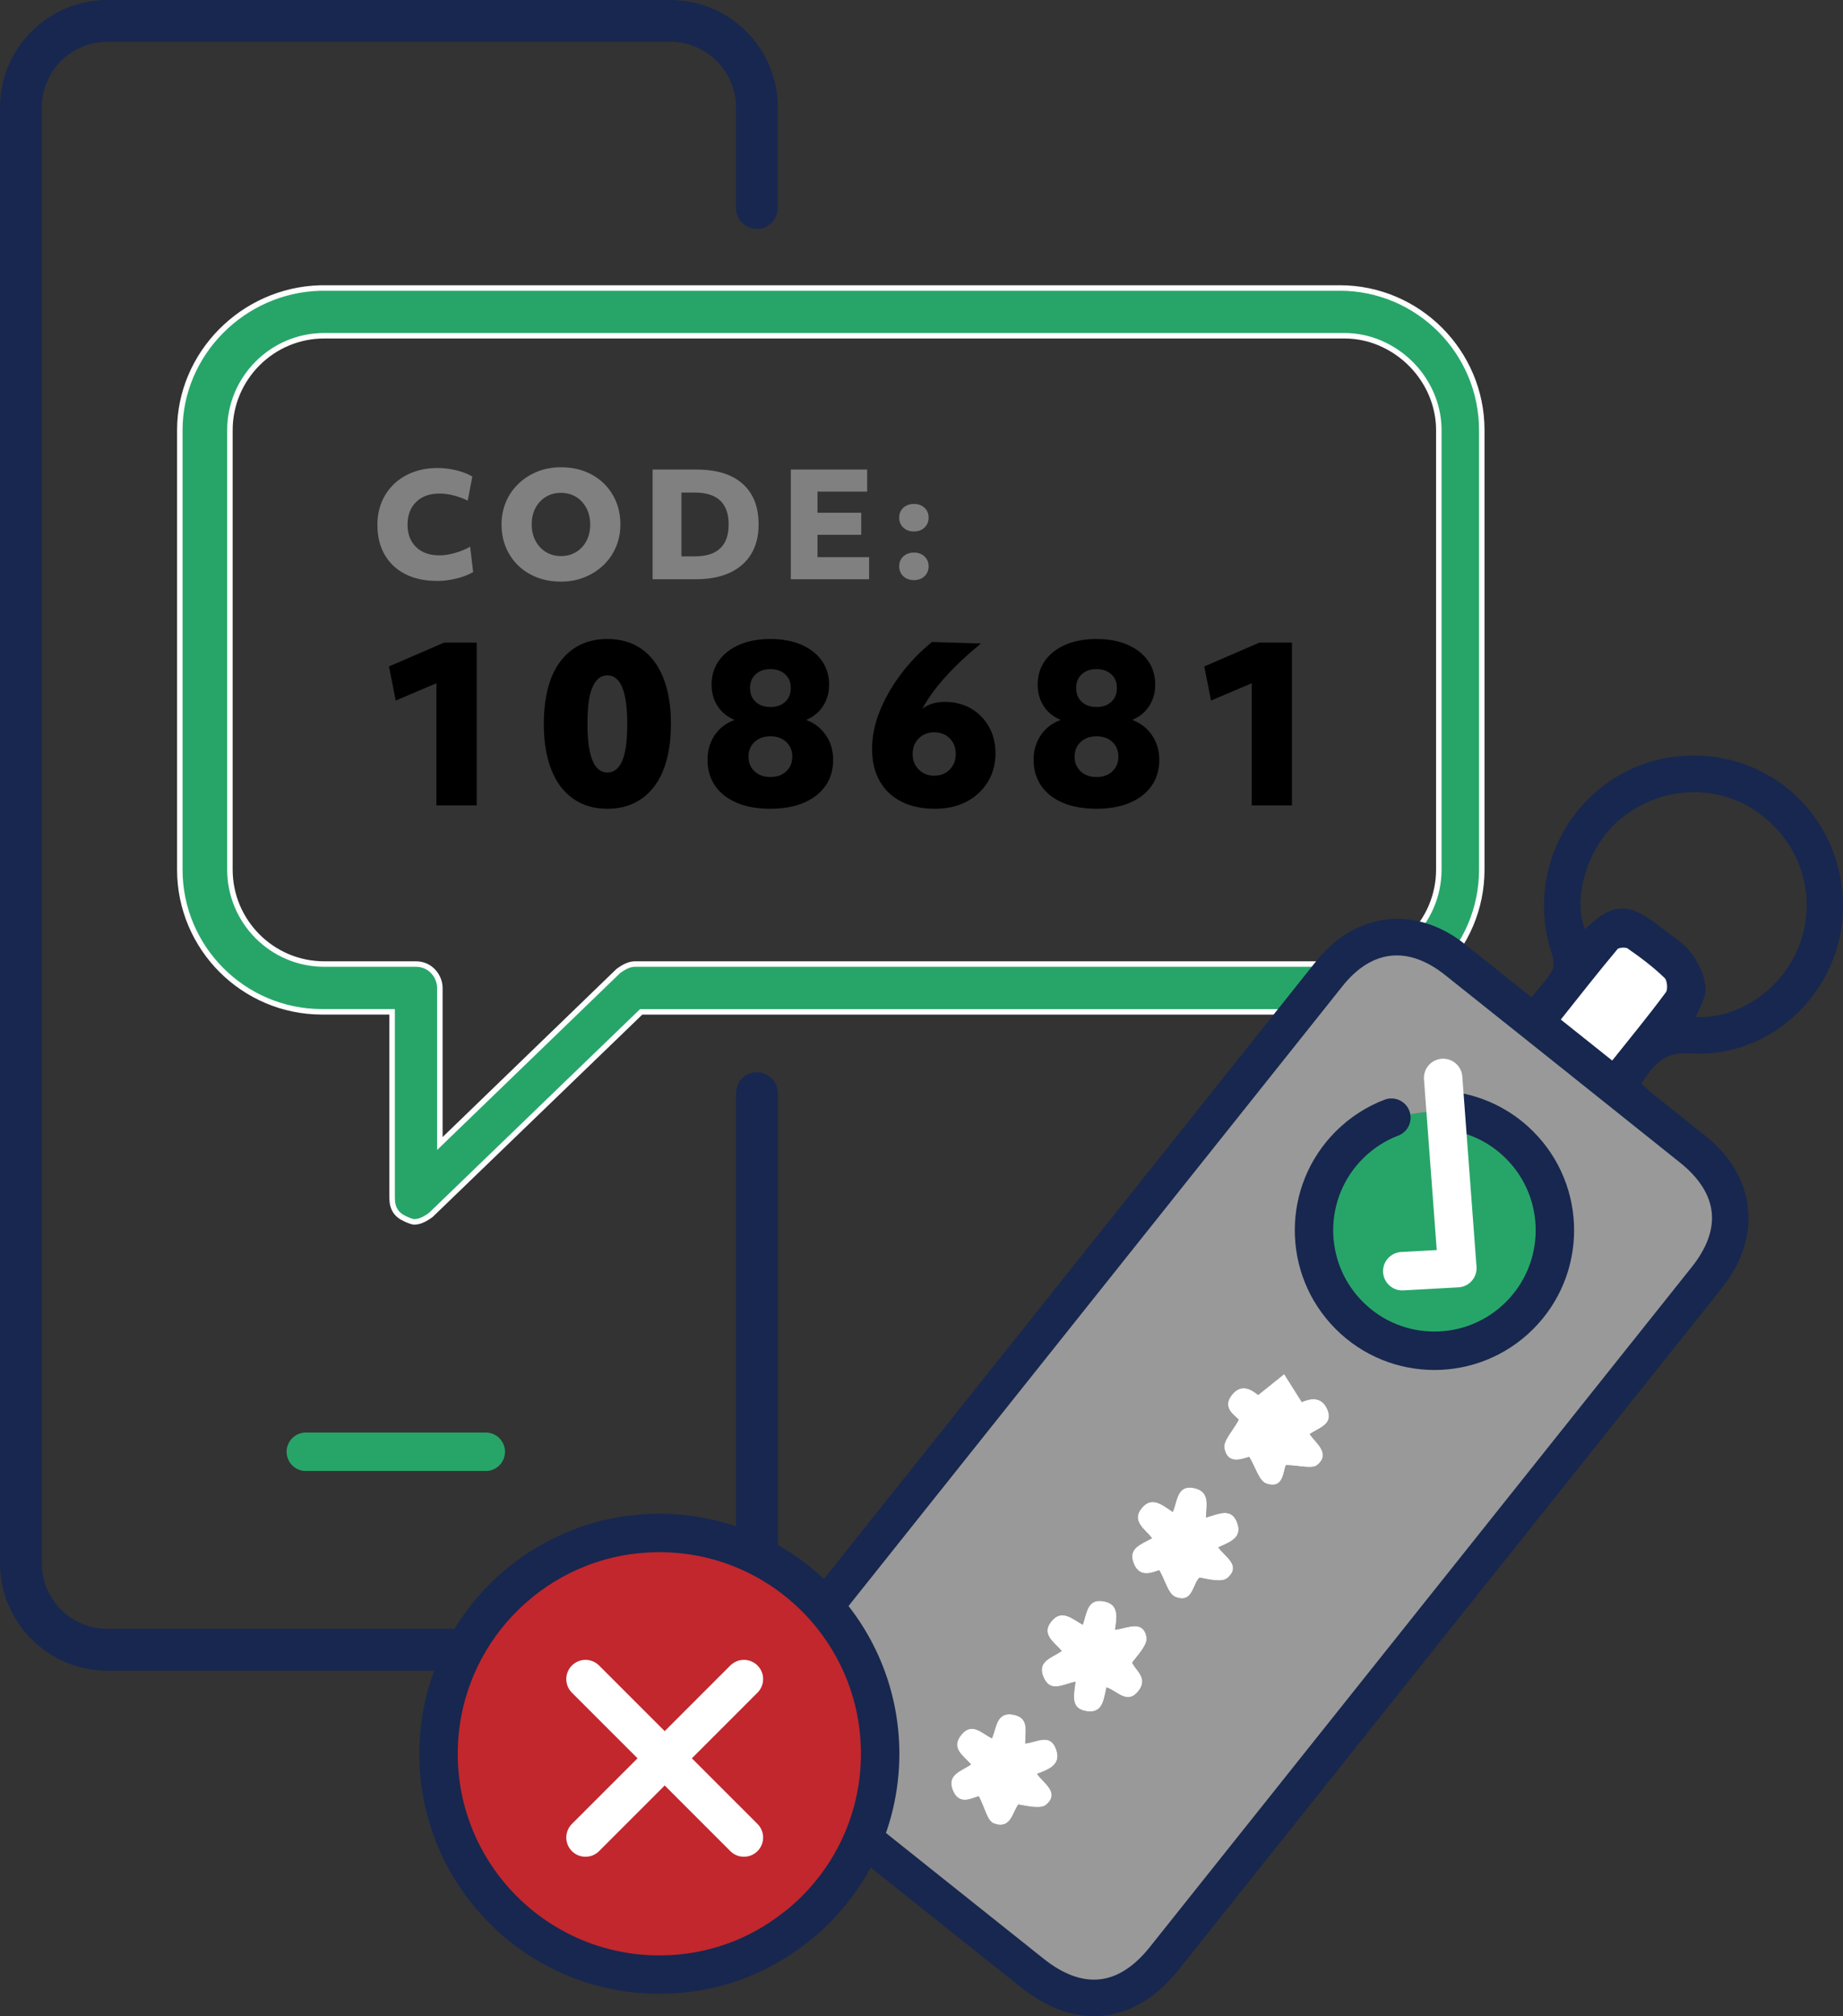
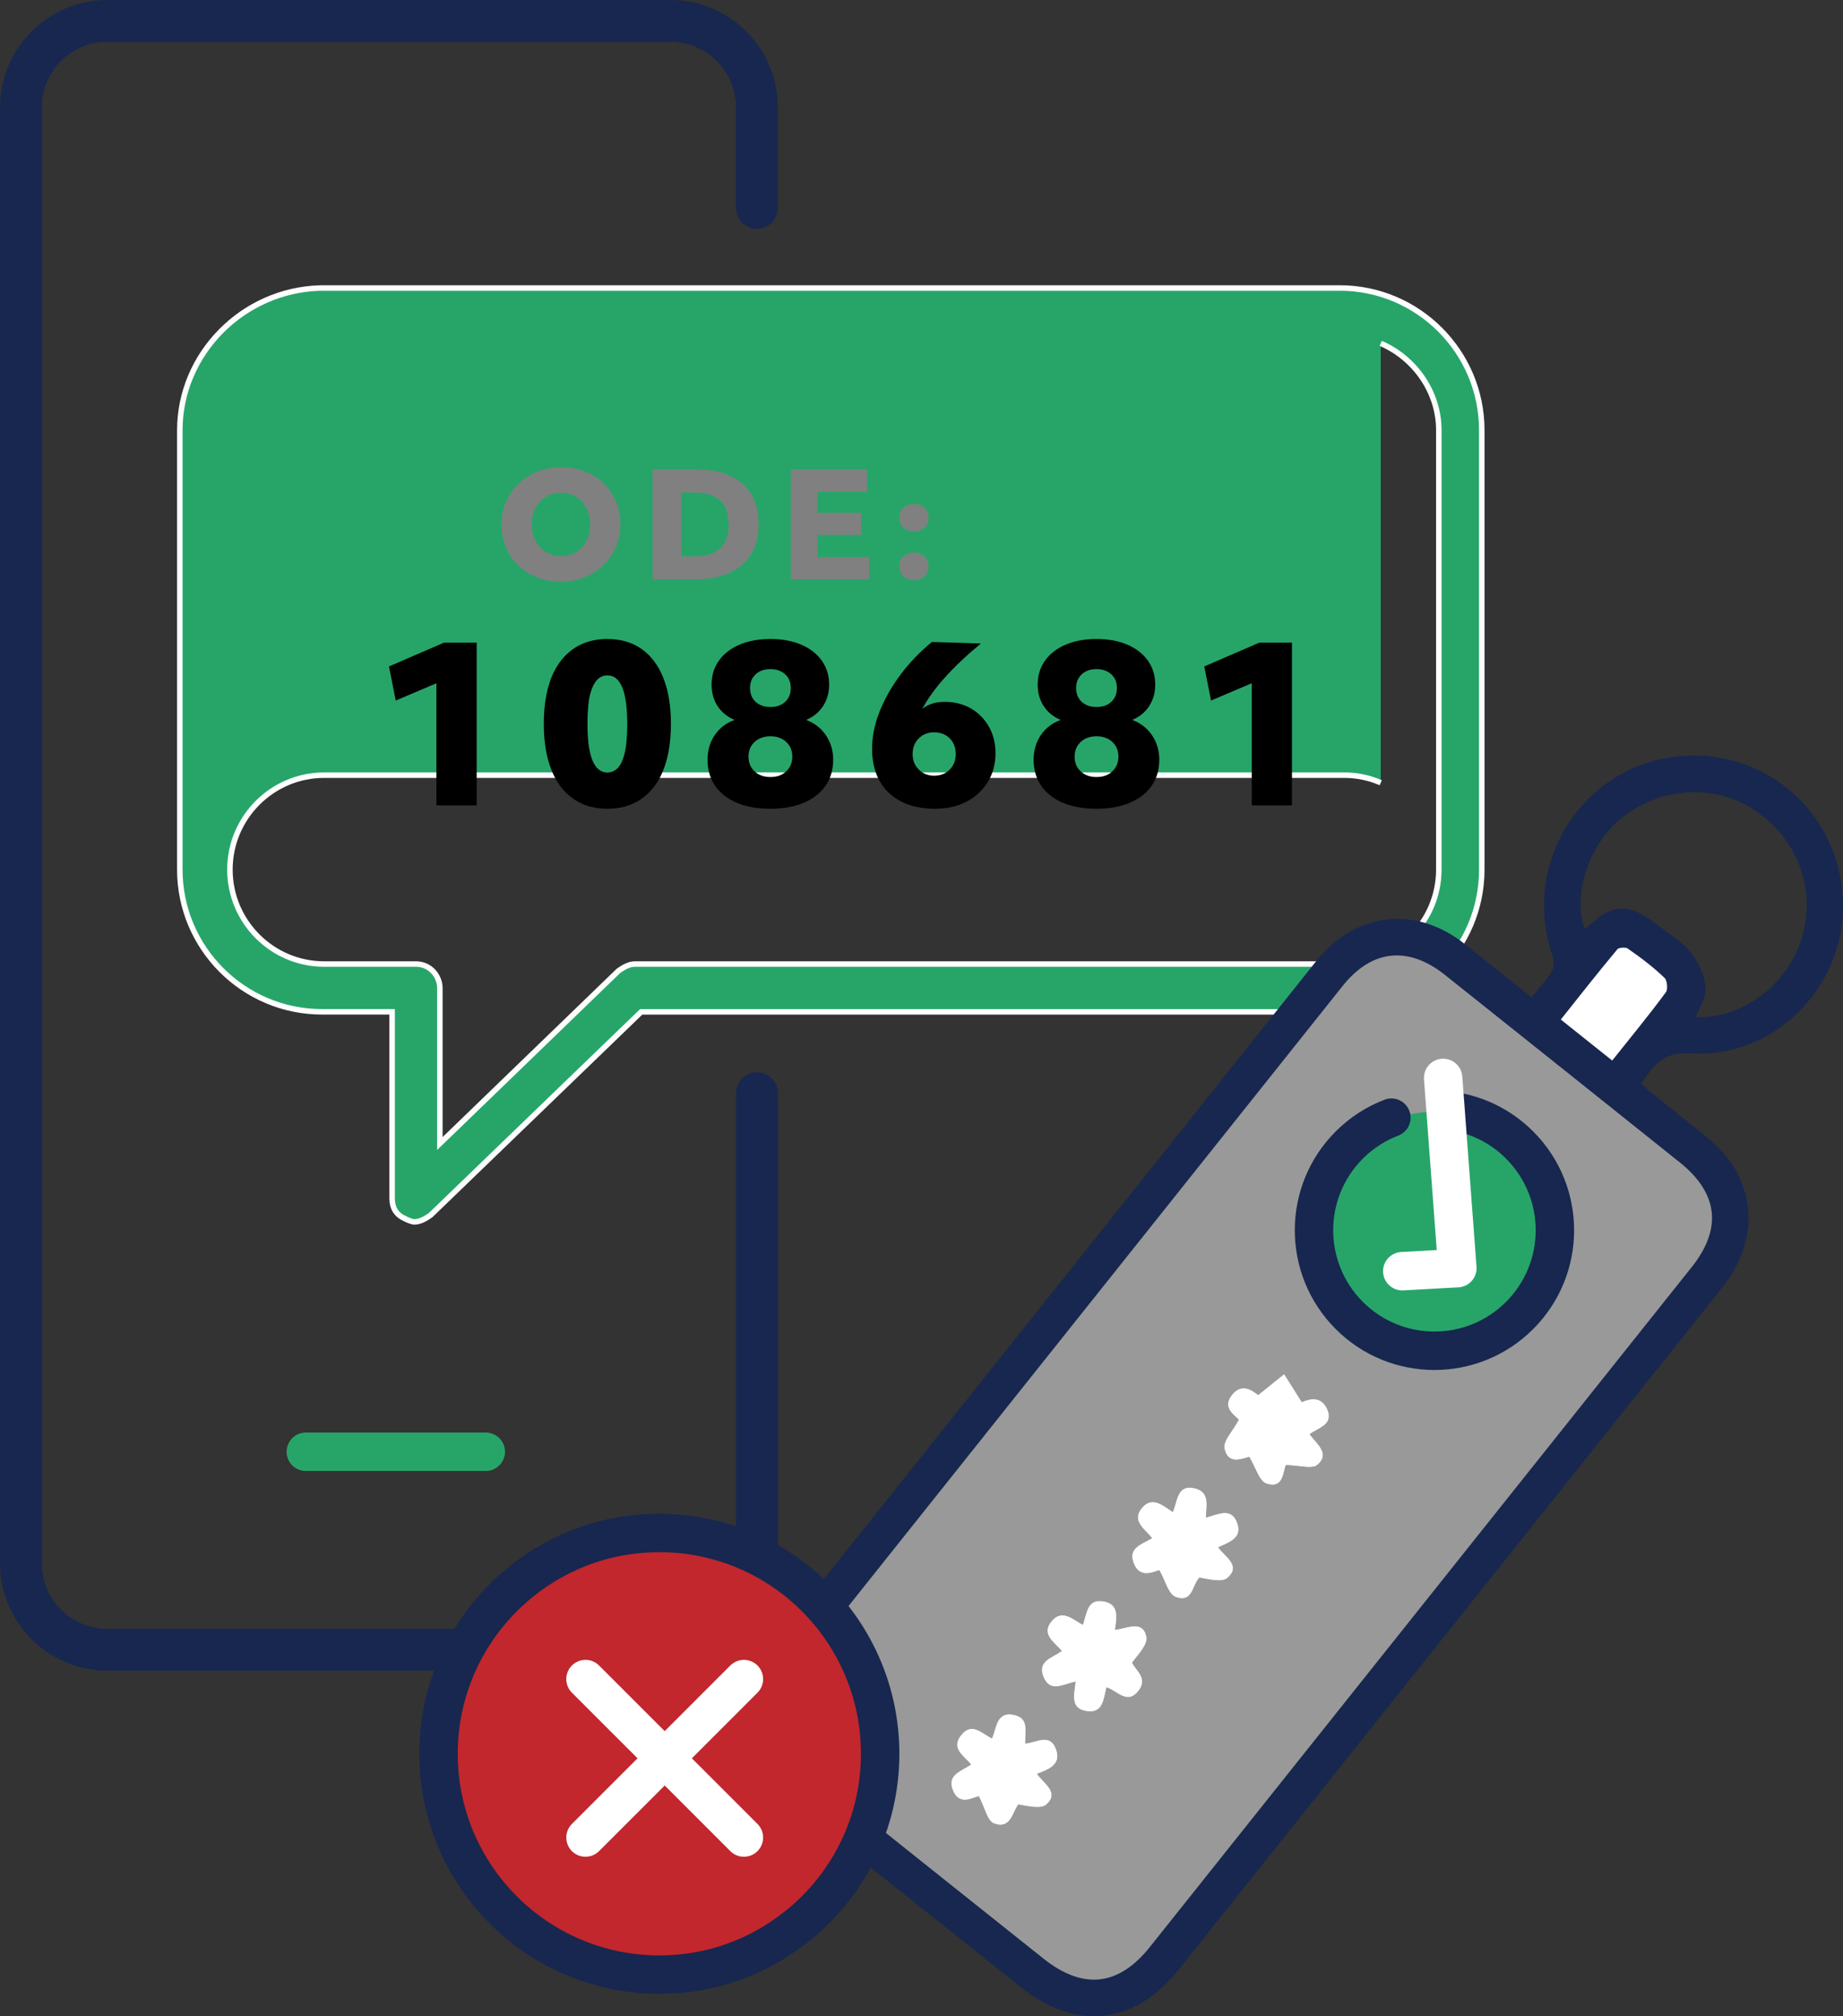
<svg xmlns="http://www.w3.org/2000/svg" viewBox="0 0 335.87 367.21">
  <rect x="0" y="0" width="335.87" height="367.21" fill="#333333" stroke="none" />
  <defs>
    <style>.d{fill:#fff;}.e{fill:#999;}.f,.g{fill:#17274f;}.h{fill:gray;}.i,.j{fill:#27a569;}.j,.g{stroke-miterlimit:10;}.j,.k{stroke:#fff;}.g,.l,.m{stroke:#17274f;}.l{fill:#c1272d;}.l,.k,.m,.n{stroke-linecap:round;stroke-linejoin:round;stroke-width:7px;}.k,.m,.n{fill:none;}.n{stroke:#27a569;}</style>
  </defs>
  <g id="a" />
  <g id="b">
    <g id="c">
      <g>
        <g>
          <path class="f" d="M19.57,304.28c-10.79,0-19.57-8.78-19.57-19.57V19.57C0,8.78,8.78,0,19.57,0H122.18c10.79,0,19.57,8.78,19.57,19.57v18.31c0,1.83-1.46,3.81-3.81,3.81-1.83,0-3.81-1.46-3.81-3.81V19.57c0-6.59-5.37-11.96-11.96-11.96H19.57c-6.6,0-11.96,5.37-11.96,11.96V284.7c0,6.6,5.37,11.96,11.96,11.96H122.18c6.6,0,11.96-5.37,11.96-11.96v-85.61c0-1.83,1.46-3.81,3.81-3.81,1.83,0,3.81,1.46,3.81,3.81v85.61c0,10.79-8.78,19.57-19.57,19.57H19.57Z" />
          <line class="n" x1="55.73" y1="264.41" x2="88.53" y2="264.41" />
          <g>
-             <path class="j" d="M244.13,52.46H58.33c-14.1,.39-25.56,12-25.56,25.9v80.02c0,14.28,11.62,25.9,25.9,25.9h12.79v33.91c0,1.88,.77,3.09,2.41,3.8l.11,.05,.1,.05c.48,.24,1.09,.42,1.34,.46,.81-.01,1.67-.24,3.08-1.26l38.35-37h127.29c14.28,0,25.9-11.62,25.9-25.9V78.35c0-14.28-11.62-25.9-25.9-25.9Zm7.5,10.08c6.15,2.65,10.58,8.83,10.58,15.82v80.02c0,9.48-7.72,17.2-17.2,17.2H115.81c-.82,0-1.69,.22-3.12,1.26l-32.53,31.43v-28.33c0-2.09-1.67-4.36-4.36-4.36h-16.72c-9.48,0-17.18-7.72-17.18-17.2V78.35c0-9.48,7.71-17.2,17.18-17.2H245.01c2.33,0,4.57,.49,6.62,1.38" />
+             <path class="j" d="M244.13,52.46H58.33c-14.1,.39-25.56,12-25.56,25.9v80.02c0,14.28,11.62,25.9,25.9,25.9h12.79v33.91c0,1.88,.77,3.09,2.41,3.8l.11,.05,.1,.05c.48,.24,1.09,.42,1.34,.46,.81-.01,1.67-.24,3.08-1.26l38.35-37h127.29c14.28,0,25.9-11.62,25.9-25.9V78.35c0-14.28-11.62-25.9-25.9-25.9Zm7.5,10.08c6.15,2.65,10.58,8.83,10.58,15.82v80.02c0,9.48-7.72,17.2-17.2,17.2H115.81c-.82,0-1.69,.22-3.12,1.26l-32.53,31.43v-28.33c0-2.09-1.67-4.36-4.36-4.36h-16.72c-9.48,0-17.18-7.72-17.18-17.2c0-9.48,7.71-17.2,17.18-17.2H245.01c2.33,0,4.57,.49,6.62,1.38" />
            <g>
-               <path class="h" d="M79.61,105.8c-2.23,0-4.15-.42-5.77-1.25-1.62-.83-2.87-2.01-3.75-3.54-.88-1.52-1.31-3.34-1.31-5.44,0-1.52,.27-2.92,.8-4.18,.53-1.26,1.29-2.35,2.26-3.27,.97-.92,2.13-1.63,3.47-2.13,1.34-.5,2.82-.75,4.43-.75,1.14,0,2.28,.14,3.43,.42s2.12,.66,2.91,1.13l-.84,4.39c-.82-.4-1.68-.72-2.58-.95-.89-.23-1.75-.34-2.58-.34-1.79,0-3.2,.51-4.25,1.54-1.04,1.03-1.56,2.4-1.56,4.12s.52,3.08,1.56,4.09c1.04,1.01,2.47,1.51,4.27,1.51,.84,0,1.77-.14,2.79-.43,1.02-.29,1.95-.67,2.79-1.14l.55,4.6c-.81,.49-1.81,.88-3.02,1.18-1.21,.3-2.41,.45-3.6,.45Z" />
              <path class="h" d="M102.23,105.93c-1.58,0-3.03-.25-4.35-.76-1.32-.51-2.47-1.23-3.43-2.16-.96-.93-1.71-2.03-2.25-3.3-.53-1.27-.8-2.67-.8-4.19s.27-2.84,.81-4.12c.54-1.27,1.31-2.38,2.29-3.31,.98-.94,2.13-1.67,3.44-2.2,1.31-.53,2.74-.79,4.29-.79s3.03,.25,4.35,.76c1.32,.51,2.47,1.23,3.43,2.16,.96,.93,1.71,2.03,2.25,3.3,.53,1.27,.8,2.67,.8,4.19s-.27,2.84-.81,4.12c-.54,1.27-1.31,2.38-2.29,3.31-.98,.94-2.13,1.67-3.45,2.2-1.31,.53-2.74,.79-4.29,.79Zm0-4.65c1.03,0,1.95-.25,2.76-.74,.81-.49,1.44-1.17,1.89-2.04,.46-.87,.68-1.85,.68-2.96s-.23-2.12-.68-2.98c-.46-.87-1.08-1.55-1.88-2.05-.8-.5-1.72-.75-2.77-.75s-1.96,.25-2.76,.74c-.81,.49-1.44,1.17-1.89,2.03-.46,.86-.68,1.85-.68,2.97s.23,2.12,.68,2.98c.46,.87,1.09,1.55,1.89,2.05,.81,.5,1.73,.75,2.76,.75Z" />
              <path class="h" d="M118.93,105.51v-19.99h7.99c3.66,0,6.47,.86,8.41,2.59,1.95,1.73,2.92,4.19,2.92,7.4,0,2.1-.45,3.9-1.35,5.39-.9,1.49-2.21,2.63-3.92,3.42-1.71,.79-3.77,1.18-6.19,1.18h-7.86Zm7.68-15.8h-2.42v11.62h2.42c4.12,0,6.18-1.94,6.18-5.81s-2.06-5.81-6.18-5.81Z" />
              <path class="h" d="M144.12,105.51v-19.99h13.91v4.02h-9.05v3.84h7.97v4.02h-7.97v4.08h9.41v4.02h-14.28Z" />
              <path class="h" d="M166.55,96.8c-.79,0-1.43-.24-1.93-.71-.5-.47-.75-1.08-.75-1.81s.25-1.34,.75-1.8c.5-.46,1.14-.7,1.93-.7s1.43,.23,1.93,.7c.5,.46,.75,1.07,.75,1.8s-.25,1.34-.75,1.81-1.14,.71-1.93,.71Zm0,8.86c-.79,0-1.43-.24-1.93-.71-.5-.47-.75-1.08-.75-1.81s.25-1.34,.75-1.8c.5-.46,1.14-.7,1.93-.7s1.43,.23,1.93,.7c.5,.46,.75,1.07,.75,1.8s-.25,1.34-.75,1.81c-.5,.47-1.14,.71-1.93,.71Z" />
              <path d="M79.53,146.67v-22.23l-7.41,3.15-1.23-6.21,10.04-4.34h5.94v29.64h-7.33Z" />
              <path d="M110.68,147.3c-2.42,0-4.49-.61-6.23-1.83-1.74-1.22-3.07-2.99-3.98-5.3s-1.37-5.08-1.37-8.33c0-1.94,.16-3.7,.48-5.3,.64-3.24,1.92-5.74,3.84-7.51,1.93-1.77,4.35-2.65,7.27-2.65,2.44,0,4.53,.61,6.25,1.83,1.73,1.22,3.05,2.99,3.96,5.3,.92,2.31,1.37,5.09,1.37,8.33,0,1.94-.16,3.71-.48,5.3-.64,3.24-1.92,5.74-3.84,7.51-1.93,1.77-4.35,2.65-7.27,2.65Zm0-6.61c1.51,0,2.55-1.1,3.11-3.31,.34-1.3,.52-3.15,.52-5.54,0-5.9-1.21-8.84-3.62-8.84-1.46,0-2.5,1.1-3.11,3.31-.35,1.3-.52,3.15-.52,5.54,0,5.9,1.21,8.84,3.62,8.84Z" />
              <path d="M140.4,147.3c-2.36,0-4.4-.36-6.11-1.08-1.71-.72-3.03-1.75-3.96-3.09-.93-1.34-1.39-2.93-1.39-4.76,0-1.7,.44-3.19,1.31-4.48,.88-1.29,2.08-2.21,3.62-2.77-1.33-.56-2.36-1.39-3.09-2.51-.73-1.12-1.1-2.42-1.1-3.9,0-1.67,.44-3.13,1.33-4.38,.89-1.25,2.14-2.22,3.74-2.91,1.61-.69,3.49-1.04,5.64-1.04s4.03,.34,5.64,1.04c1.61,.69,2.85,1.66,3.74,2.91s1.33,2.71,1.33,4.38c0,1.46-.37,2.75-1.1,3.88-.73,1.13-1.76,1.97-3.09,2.53,1.51,.56,2.72,1.49,3.6,2.79,.89,1.3,1.33,2.79,1.33,4.46,0,1.83-.46,3.41-1.39,4.74-.93,1.33-2.25,2.36-3.96,3.09s-3.75,1.1-6.11,1.1Zm0-5.78c1.2,0,2.16-.34,2.89-1.04,.73-.69,1.1-1.58,1.1-2.67s-.37-2.01-1.12-2.69c-.74-.68-1.7-1.02-2.87-1.02s-2.12,.34-2.87,1.02c-.74,.68-1.12,1.57-1.12,2.69s.36,1.98,1.1,2.67c.73,.69,1.69,1.04,2.89,1.04Zm0-12.75c1.12,0,2.01-.31,2.69-.94s1.02-1.47,1.02-2.53-.34-1.87-1.02-2.49c-.68-.62-1.57-.94-2.69-.94s-2.01,.31-2.69,.94c-.68,.62-1.02,1.45-1.02,2.49s.34,1.91,1.02,2.53,1.57,.94,2.69,.94Z" />
              <path d="M170.39,147.3c-2.39,0-4.44-.44-6.15-1.31-1.71-.88-3.03-2.13-3.94-3.76-.92-1.63-1.37-3.58-1.37-5.84s.44-4.41,1.33-6.69c.89-2.28,2.15-4.53,3.78-6.73,1.63-2.2,3.57-4.22,5.8-6.05l8.92,.28c-5.18,4.28-8.74,8.25-10.68,11.91,1.04-.85,2.42-1.28,4.14-1.28s3.36,.41,4.74,1.21c1.38,.81,2.47,1.92,3.27,3.33,.8,1.41,1.19,3.01,1.19,4.82,0,1.97-.47,3.71-1.41,5.24-.94,1.53-2.24,2.72-3.88,3.58-1.65,.86-3.56,1.29-5.74,1.29Zm-.16-6.02c1.17,0,2.12-.37,2.85-1.12,.73-.74,1.1-1.69,1.1-2.83s-.37-2.12-1.1-2.85c-.73-.73-1.68-1.1-2.85-1.1s-2.05,.37-2.79,1.1c-.74,.73-1.12,1.68-1.12,2.85s.37,2.08,1.12,2.83c.74,.74,1.67,1.12,2.79,1.12Z" />
              <path d="M199.83,147.3c-2.36,0-4.4-.36-6.11-1.08-1.71-.72-3.03-1.75-3.96-3.09-.93-1.34-1.39-2.93-1.39-4.76,0-1.7,.44-3.19,1.31-4.48,.88-1.29,2.08-2.21,3.62-2.77-1.33-.56-2.36-1.39-3.09-2.51-.73-1.12-1.1-2.42-1.1-3.9,0-1.67,.44-3.13,1.33-4.38,.89-1.25,2.14-2.22,3.74-2.91,1.61-.69,3.49-1.04,5.64-1.04s4.03,.34,5.64,1.04c1.61,.69,2.85,1.66,3.74,2.91s1.33,2.71,1.33,4.38c0,1.46-.37,2.75-1.1,3.88-.73,1.13-1.76,1.97-3.09,2.53,1.51,.56,2.72,1.49,3.6,2.79,.89,1.3,1.33,2.79,1.33,4.46,0,1.83-.46,3.41-1.39,4.74-.93,1.33-2.25,2.36-3.96,3.09s-3.75,1.1-6.11,1.1Zm0-5.78c1.2,0,2.16-.34,2.89-1.04,.73-.69,1.1-1.58,1.1-2.67s-.37-2.01-1.12-2.69c-.74-.68-1.7-1.02-2.87-1.02s-2.12,.34-2.87,1.02c-.74,.68-1.12,1.57-1.12,2.69s.36,1.98,1.1,2.67c.73,.69,1.69,1.04,2.89,1.04Zm0-12.75c1.12,0,2.01-.31,2.69-.94s1.02-1.47,1.02-2.53-.34-1.87-1.02-2.49c-.68-.62-1.57-.94-2.69-.94s-2.01,.31-2.69,.94c-.68,.62-1.02,1.45-1.02,2.49s.34,1.91,1.02,2.53,1.57,.94,2.69,.94Z" />
              <path d="M228.11,146.67v-22.23l-7.41,3.15-1.23-6.21,10.04-4.34h5.94v29.64h-7.33Z" />
            </g>
          </g>
        </g>
        <g>
          <path class="e" d="M306.41,211.28c-14.23-11.37-28.47-22.73-42.71-34.08-6.97-5.56-13.9-4.81-19.42,2.1-33.1,41.49-66.19,83-99.28,124.51-5.39,6.78-4.61,13.84,2.15,19.23,14.23,11.37,28.48,22.72,42.73,34.08,7.41,5.9,14.2,5.16,20.08-2.2,16.49-20.67,32.97-41.35,49.46-62.02,16.43-20.6,32.85-41.2,49.28-61.8,5.76-7.23,5.01-13.99-2.28-19.82Zm-117.4,111.8c1.32,1.81,4.14,3.41,1.71,5.58-1,.89-3.32,.3-5.12,0-1.06,1.38-1.36,4.61-4.46,3.45-1.21-.45-1.67-2.9-2.74-4.94-1.04,.15-3.53,1.88-4.74-1.09-1.18-2.89,1.58-3.5,3.31-4.73-1.36-1.6-3.79-2.94-1.76-5.4,1.91-2.33,3.65-.34,5.57,.66,.86-1.92,.78-4.96,3.99-4.3,2.88,.59,2.07,3.06,2.09,5.23,2.18-.25,4.5-1.9,5.6,.98,1.08,2.83-1.21,3.71-3.47,4.57Zm18.44-15.06c-2.01,2.5-3.79,0-5.79-.7-.53,2.15-.63,4.83-3.67,4.34-3.07-.49-2.22-3.11-2-5.37-2.28,.48-4.62,2.08-5.83-.85-1.23-2.95,1.59-3.49,3.32-4.75-1.32-1.59-3.8-2.98-1.9-5.37,1.88-2.36,3.85-.48,5.74,.6,.74-2.07,.78-4.87,3.86-4.27,2.81,.54,2.37,2.91,2.03,5.17,2.23-.25,5.05-1.89,5.73,1.29,.29,1.37-1.46,3.19-2.6,4.68,.59,1.44,3.05,2.83,1.12,5.23Zm14.56-26.22c1.29,1.79,4.24,3.31,1.72,5.57-1,.89-3.31,.31-5.12-.04-1.28,1.17-1.21,4.78-4.39,3.52-1.33-.53-1.89-3.01-2.95-4.87-1.29,.41-3.64,1.55-4.71-1.35-1-2.72,1.47-3.39,3.39-4.48-1.32-1.67-3.87-3.15-1.83-5.55,1.81-2.13,3.69-.54,5.6,.77,.88-1.99,.74-5.08,4-4.32,2.77,.64,2.19,3.02,2.05,5.34,2.33-.66,4.59-1.87,5.67,.87,1.11,2.83-1.34,3.61-3.42,4.56Zm16.68-20.58c1.21,1.74,3.83,3.52,1.41,5.59-.98,.84-3.33,.1-5.74,.05-.53,.91-.32,4.5-3.6,3.35-1.31-.45-1.92-2.89-3.1-4.84-1.14,.26-3.9,1.59-4.53-1.56-.28-1.38,1.53-3.18,2.62-5.22-.69-.79-3.16-2.16-1.23-4.55,1.86-2.31,3.82-.68,4.77,.04,1.82-1.46,3.28-2.64,4.74-3.81,1.01,1.59,2.01,3.19,3.21,5.09,1.17-.46,3.48-1.33,4.65,1.32,1.2,2.74-1.46,3.35-3.21,4.53Z" />
          <path class="d" d="M293.89,193.86l-10.15-8.09c3.6-4.51,7.06-8.94,10.67-13.24,.39-.47,1.94-.58,2.49-.19,2.4,1.66,4.76,3.44,6.85,5.47,.6,.58,.77,2.51,.27,3.18-3.17,4.3-6.59,8.43-10.14,12.88Z" />
          <path class="d" d="M189,323.08c1.32,1.81,4.14,3.41,1.71,5.58-1,.89-3.32,.3-5.12,0-1.06,1.38-1.36,4.61-4.46,3.45-1.21-.45-1.67-2.9-2.74-4.94-1.04,.15-3.53,1.88-4.74-1.09-1.18-2.89,1.58-3.5,3.31-4.73-1.36-1.6-3.79-2.94-1.76-5.4,1.91-2.33,3.65-.34,5.57,.66,.86-1.92,.78-4.96,3.99-4.3,2.88,.59,2.07,3.06,2.09,5.23,2.18-.25,4.5-1.9,5.6,.98,1.08,2.83-1.21,3.71-3.47,4.57Z" />
          <path class="d" d="M206.33,302.79c.59,1.44,3.05,2.83,1.12,5.23-2.01,2.5-3.79,0-5.79-.7-.53,2.15-.63,4.83-3.67,4.34-3.07-.49-2.22-3.11-2-5.37-2.28,.48-4.62,2.08-5.83-.85-1.23-2.95,1.59-3.49,3.32-4.75-1.32-1.59-3.8-2.98-1.9-5.37,1.88-2.36,3.85-.48,5.74,.6,.74-2.07,.78-4.87,3.86-4.27,2.81,.54,2.37,2.91,2.03,5.17,2.23-.25,5.05-1.89,5.73,1.29,.29,1.37-1.46,3.19-2.6,4.68Z" />
          <path class="d" d="M222.01,281.8c1.29,1.79,4.24,3.31,1.72,5.57-1,.89-3.31,.31-5.12-.04-1.28,1.17-1.21,4.78-4.39,3.52-1.33-.53-1.89-3.01-2.95-4.87-1.29,.41-3.64,1.55-4.71-1.35-1-2.72,1.47-3.39,3.39-4.48-1.32-1.67-3.87-3.15-1.83-5.55,1.81-2.13,3.69-.54,5.6,.77,.88-1.99,.74-5.08,4-4.32,2.77,.64,2.19,3.02,2.05,5.34,2.33-.66,4.59-1.87,5.67,.87,1.11,2.83-1.34,3.61-3.42,4.56Z" />
          <path class="d" d="M238.69,261.21c1.21,1.74,3.83,3.52,1.41,5.59-.98,.84-3.33,.1-5.74,.05-.53,.91-.32,4.5-3.6,3.35-1.31-.45-1.92-2.89-3.1-4.84-1.14,.26-3.9,1.59-4.53-1.56-.28-1.38,1.53-3.18,2.62-5.22-.69-.79-3.16-2.16-1.23-4.55,1.86-2.31,3.82-.68,4.77,.04,1.82-1.46,3.28-2.64,4.74-3.81,1.01,1.59,2.01,3.19,3.21,5.09,1.17-.46,3.48-1.33,4.65,1.32,1.2,2.74-1.46,3.35-3.21,4.53Z" />
          <g>
            <circle class="i" cx="261.41" cy="224.03" r="21.54" />
            <path class="m" d="M253.57,203.56c-2.79,1.06-5.4,2.72-7.65,4.96-8.59,8.56-8.61,22.45-.05,31.04s22.45,8.61,31.04,.05c8.59-8.56,8.61-22.45,.05-31.04-3.74-3.76-8.51-5.87-13.4-6.35" />
            <polyline class="k" points="255.55 231.52 265.59 230.97 263 196.32" />
          </g>
          <path class="g" d="M308.07,138.12c-18.03,.33-30.5,18.19-24.79,35.38,.35,1.07,.55,2.58,.05,3.46-1.03,1.83-2.57,3.39-4.15,5.38-4.45-3.55-8.5-6.78-12.55-10.01-8.75-6.95-19.4-5.72-26.41,3.08-33.22,41.67-66.45,83.33-99.67,125.01-7.33,9.2-6.12,19.71,3.12,27.09,14.23,11.37,28.48,22.73,42.74,34.07,9.83,7.82,20.2,6.63,28-3.15,32.24-40.45,64.49-80.89,96.74-121.33,.98-1.23,1.98-2.43,2.91-3.7,6.51-8.83,5.14-19.15-3.42-26-3.45-2.75-6.9-5.49-10.33-8.25-.65-.53-1.22-1.15-1.88-1.79,2.5-3.49,4.2-6.35,9.64-6,14.82,.95,27.27-11.54,27.31-26.23,.03-15.3-12.11-27.31-27.3-27.03Zm-1.67,73.16c7.29,5.83,8.04,12.59,2.28,19.82-16.43,20.6-32.85,41.2-49.28,61.8-16.49,20.67-32.97,41.35-49.46,62.02-5.87,7.36-12.66,8.1-20.08,2.2-14.25-11.35-28.5-22.7-42.73-34.08-6.75-5.39-7.54-12.45-2.15-19.23,33.09-41.5,66.18-83.01,99.28-124.51,5.51-6.92,12.45-7.66,19.42-2.1,14.25,11.35,28.49,22.71,42.71,34.08Zm-2.38-30.3c-3.17,4.3-6.59,8.43-10.13,12.88-3.52-2.81-6.69-5.33-10.15-8.09,3.6-4.52,7.06-8.94,10.67-13.25,.39-.47,1.94-.58,2.49-.19,2.4,1.66,4.76,3.44,6.85,5.47,.6,.58,.77,2.51,.27,3.18Zm24.5-9.08c-3.03,8.64-11.79,14.57-20.22,13.77,.78-2.09,2.15-4.01,2.02-5.83-.17-2.13-1.31-4.41-2.65-6.15-1.33-1.74-3.41-2.89-5.18-4.29-5.97-4.74-8.45-4.62-13.78,.68-2.93-5.68-.17-15.64,5.79-20.88,7.31-6.45,18.03-7.23,25.84-1.86,8.13,5.58,11.41,15.42,8.2,24.57Z" />
        </g>
        <g>
          <path class="l" d="M160.4,319.41c0,12.85-6.03,24.26-15.39,31.62h-.04c-6.82,5.42-15.43,8.61-24.79,8.61-22.21,0-40.26-18.01-40.26-40.22,0-20.2,14.94-36.96,34.38-39.8,1.93-.27,3.87-.42,5.88-.42,22.21,0,40.22,18.01,40.22,40.22Z" />
          <line class="k" x1="106.7" y1="305.81" x2="135.57" y2="334.67" />
          <line class="k" x1="106.7" y1="334.67" x2="135.57" y2="305.81" />
        </g>
      </g>
    </g>
  </g>
</svg>